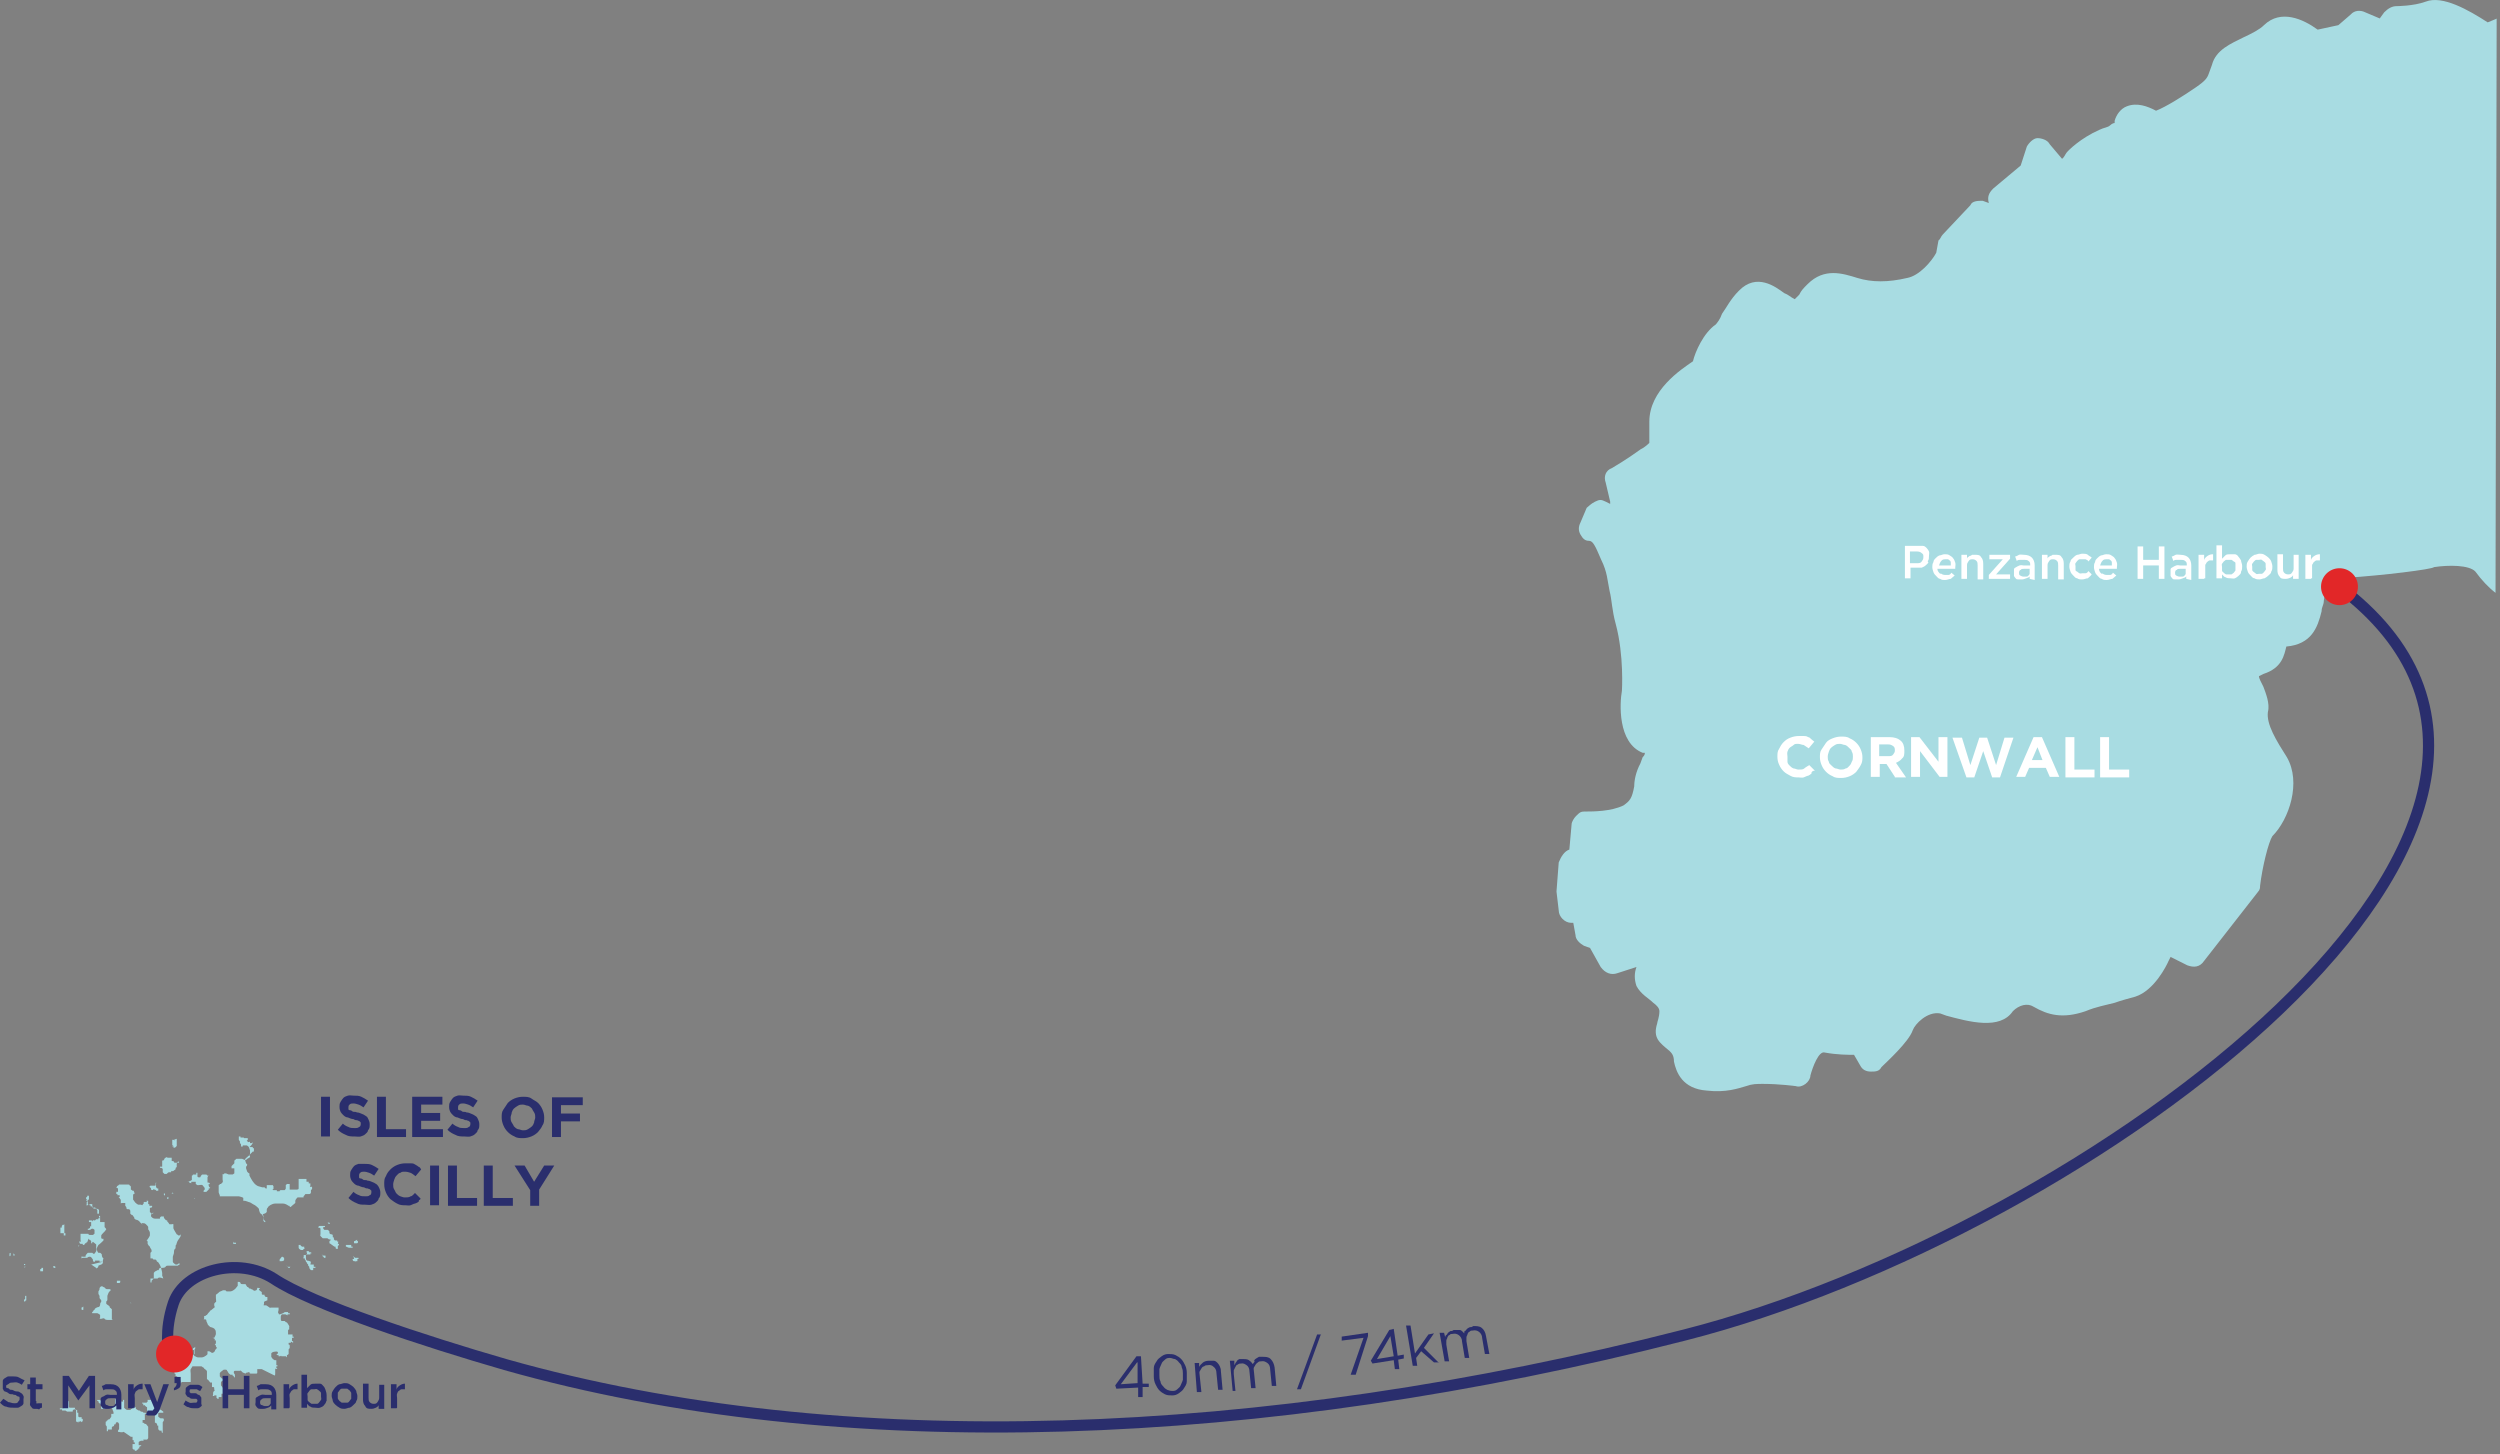
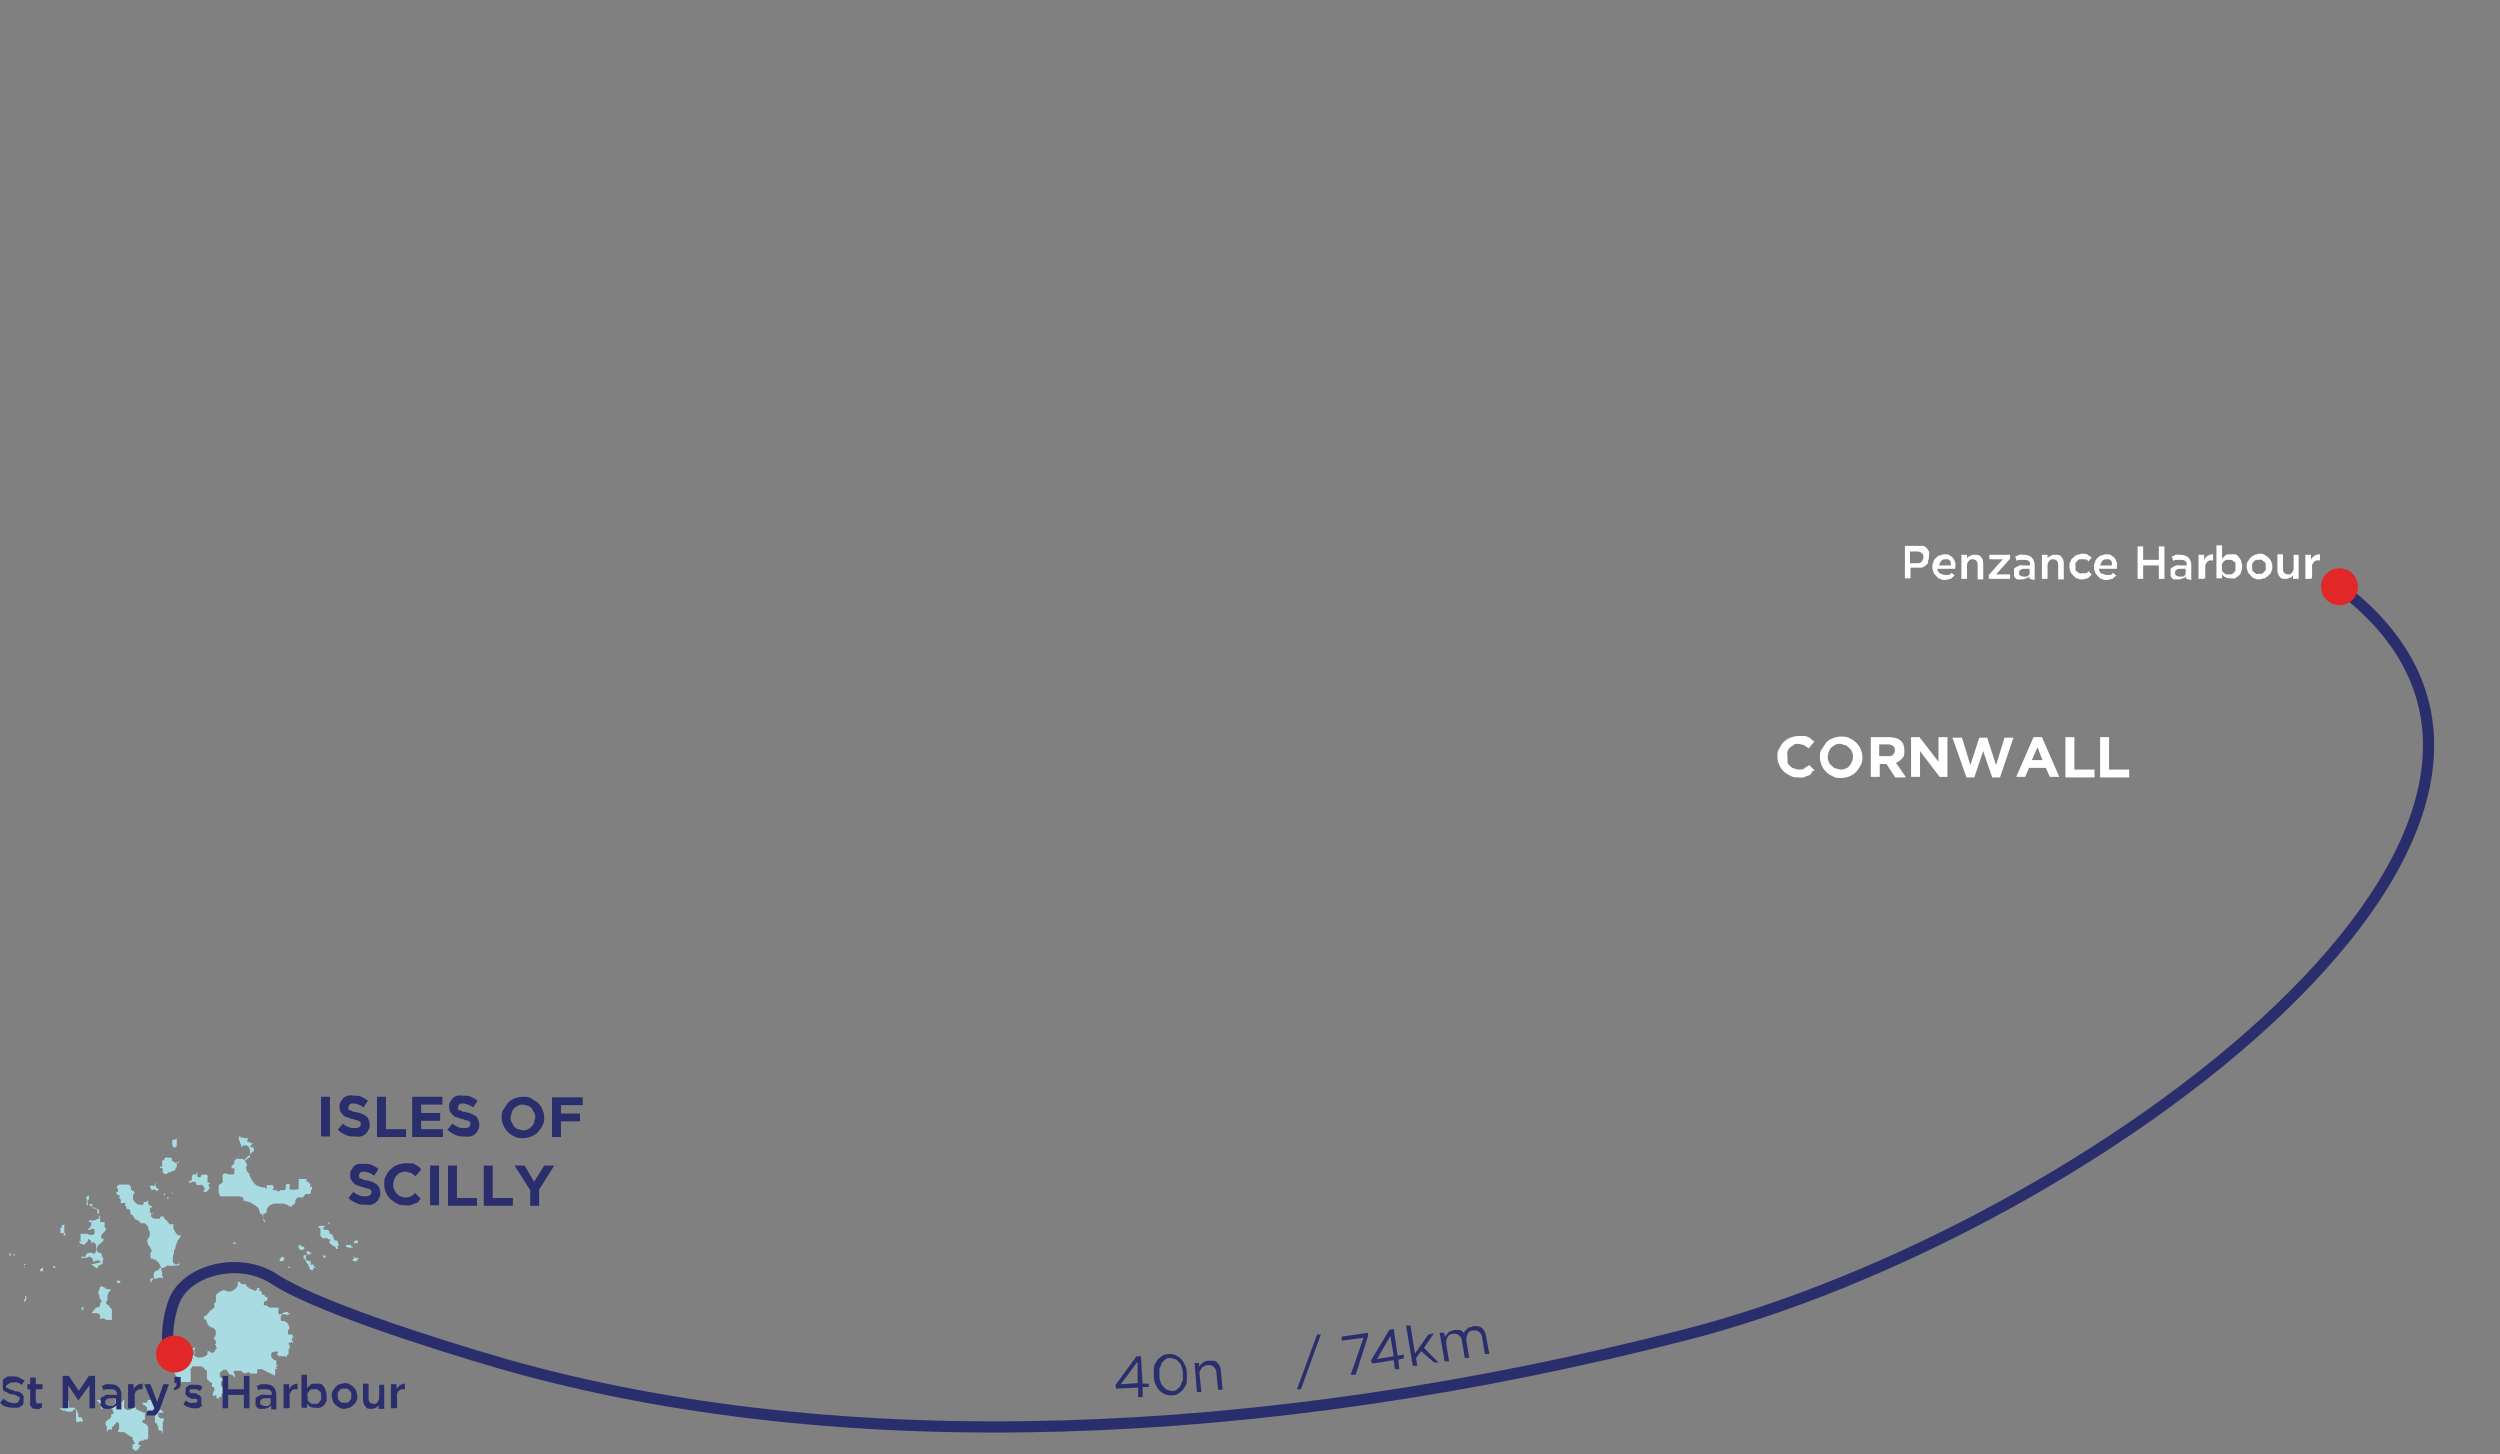
<svg xmlns="http://www.w3.org/2000/svg" id="Layer_1" viewBox="0 0 447 260">
  <rect x="0" y="0" width="447" height="260" fill="#808080" stroke="none" />
  <g id="Layer_1-2">
-     <path d="M446.5,3.3l-1.7.7c-3.4-2.2-8.1-4.9-11.1-3.7-2.2.8-5.2.8-5.2.8-.8,0-1.5.4-2.2,1.1l-.8,1.1-2.6-1.1c-.8-.4-1.9-.4-2.6.4l-2.2,1.9-3.7.8c-2.6-1.9-6.6-3.7-9.6-.8-.8.8-2.2,1.5-3.7,2.2-2.2,1.1-4.9,2.2-5.6,4.9l-.4,1.1c-.4,1.1-.4,1.5-2.6,3s-5.2,3.4-7,4.1c-1.5-.8-3.4-1.5-5.2-.8-1.1.4-1.9,1.5-2.2,2.6v.4c-.4,0-.8.4-.8.4-.4.4-1.1.4-1.9.8-3.4,1.5-5.6,3.7-5.9,4.1s-.4.8-.8,1.1l-2.2-2.6c-.4-.8-1.5-1.1-2.2-1.1s-1.5.8-1.9,1.5l-1.1,3.4-4.9,4.1c-.8.8-1.1,1.5-.8,2.6l-1.1-.4c-.8,0-1.9,0-2.2.8l-4.9,5.2c-.4.4-.4.8-.8,1.1l-.4,2.2c-.8,1.5-3,4.1-5.2,4.5-3.4.8-6.3.8-8.9,0s-5.9-1.9-8.9,1.1c-.8.8-1.1,1.1-1.5,1.9-.4.4-.8.8-.8.8-.8-.4-1.1-.8-1.9-1.1-1.5-1.1-4.9-3.7-8.1-.4-1.5,1.5-2.2,3-3,4.1-.4,1.1-.8,1.5-1.1,1.9-2.2,1.5-3.7,4.9-4.1,6.6-2.2,1.5-7.8,5.2-7.8,10.8v3.8s-.8.8-1.5,1.1c-2.6,1.9-5.2,3.4-5.2,3.4-1.1.4-1.5,1.5-1.1,2.6l.8,3.4v.4l-.8-.4c-.8-.4-1.1-.4-1.9,0s-1.1.8-1.5,1.1l-1.1,2.6c-.4.8-.4,1.5,0,2.2s.8,1.1,1.5,1.1,1.1.8,2.2,3.4c1.1,2.2,1.1,3.7,1.5,5.6.4,1.5.4,3.4,1.1,5.9,1.5,5.6,1.1,11.9,1.1,11.9-.4,2.2-.8,9.3,3.7,11.1h.4c0,.3-.1.5-.4.8l-.4,1.1c-.8,1.5-1.1,3-1.1,4.1-.4,2.2-.8,2.6-1.9,3.4-2.2,1.1-5.6,1.1-6.6,1.1s-1.1,0-1.9.8c-.4.4-.8,1.1-.8,1.5l-.4,4.5h0c-.9.3-1.5,1.3-1.9,2.3l-.4,5.2.4,3.4c0,1.1,1.1,2.2,2.2,2.2h.4l.4,2.2c0,.8.8,1.5,1.5,1.9l1.1.4,1.9,3.4c.8,1.1,1.9,1.5,3,1.1l3.4-1.1c-.4,1.1-.4,2.2,0,3.4.8,1.5,2.2,2.2,3,3,.7.5,1.1,1,1.1,1.5,0,1.1-.4,1.9-.4,2.2-.8,2.6.4,3.4,2.2,4.9.4.4.8.8.8,1.9.4,1.9,1.5,4.9,5.9,5.2,3.4.4,5.6-.4,7-.8,1.1-.4,1.9-.4,3-.4,3,0,5.9.4,5.9.4,1.1.4,2.6-.8,2.6-1.9.4-1.5,1.5-4.5,2.6-4.1,2.2.4,4.1.4,5.2.4l1.1,1.9c.4.8,1.1,1.1,1.9,1.1s1.5,0,1.9-.8c.8-.8,4.9-4.5,5.6-6.6.4-1.1,2.6-3.4,4.9-3l1.1.4c4.1,1.1,9.6,2.6,11.9-.8,1.1-1.1,2.6-1.5,3.7-.8,2.6,1.5,5.2,2.2,9.3.8,1.9-.8,3.7-1.1,5.2-1.5,1.1-.4,2.6-.8,3.7-1.1,3.4-1.1,5.6-5.6,5.9-6.3l.4-.8,3,1.5c1.1.4,2.2.4,3-.8l9.6-12.3c.4-.4.4-.8.4-1.1.4-3.4,1.5-7.8,2.2-8.9,3-3,5.2-9.6,2.6-14.1-1.9-3-3.7-5.9-3.4-8.1.4-1.5-.4-3.4-.8-4.5-.4-.8-.8-1.5-.8-1.9l.8-.4c3.4-1.1,3.7-3.4,4.1-4.9,4.5-.4,5.6-3.4,6.3-6.3,0-.8.4-1.1.4-1.9.4-3,.8-3.7,4.1-4.1,6.3-.4,15.3-1.5,15.6-1.9,2.6-.4,6.3-.4,7.4.8,1.1,1.5,2.3,2.8,3.6,3.8l.2-101.6h0v-1.1h.1Z" style="fill:#a8dce2;" />
    <path d="M31.4,203.7h-.2v.3s0-.2-.2-.2h-.2s0-.2,0,0v.2h0v.8h.2l-.2.2h.2c.2,0,0,0,0,.2s0,0,0,0h.3l.3-.3h0v-.9h0v-.4" style="fill:#a8dce2;" />
    <path d="M31.6,208.5v.2s-.2,0-.2.2,0,.2-.2.3c0,0-.2.2-.3.2h-.3v.2c0,.2,0,0,0,0h-.4c-.1,0-.3.2-.4.3h-.4s-.2-.2-.3-.3v-.6s-.2-.2-.3-.2h-.2v-.2h.4v-1.1h.2s.2-.2.2-.3,0,0,.2-.2.3,0,.4,0h.7v.2h0v.4h.3l.2.3h.4s.2,0,.2-.2h.2v.2h-.2c-.2,0-.2.2-.2.2v.3" style="fill:#a8dce2;" />
    <path d="M28,211.5h-.2v.5h-.9l-.2.2s.3.2.3.3v.2s.4.2.4,0,.2,0,.2,0c0,0,.3,0,.3.2s0,.2,0,0,0,0,0,0h.4v-.4s0-.2,0,0h-.2s-.2-.2-.2-.3v-.3s0-.2-.2-.2" style="fill:#a8dce2;" />
    <path d="M29.5,213.4h-.2v.2l.2.2v-.4" style="fill:#a8dce2;" />
    <path d="M30.1,214h0s-.2,0-.2.2,0,.2.2.2v-.4" style="fill:#a8dce2;" />
    <path d="M30.7,213.4h-.2s-.2,0,0,0h.4c.2,0,0,0,0,0h.2c-.2,0-.3-.2-.3-.2" style="fill:#a8dce2;" />
    <path d="M26.9,228.6v.7h.2v-.3s.3-.3.4-.4v-1s.2-.3.3-.3.3-.2.4-.2h.2v-.2l.2-.2h.4s.5,0,.6-.2.3-.2.4-.2h1.8s.2-.2.3-.2,0-.2,0-.2h0s-.3,0-.4.2h-.3s-.5-.3-.5-.5v-.9c0-.1.2-.5.2-.7s0-.6.2-.7,0-.7.2-.7c0,0,.2-.7.3-.8,0,0,.5-.7.5-.8v-.3h0l-.2.2h-.2s-.2-.2-.3-.2c0,0-.2-.3-.3-.5,0,0-.3-.5-.3-.6v-.7c0-.1-.2,0-.3,0h-.4s-.3-.5-.4-.5v-.2h-.2s-.4-.4-.4-.5v-.2h-.5l-.2.2h0v.2h-.9c-.3,0-.7-.3-.7-.5,0,0,0-.4.2-.4s.2,0,.2-.2h0l-.3.2s-.2-.2-.3-.3v-.7c0-.1.3,0,.4-.2v-.2h-.5v-.3h-.2v-.6h-.2c-.2,0,0,0,0-.2s0,0,0,.2-.2.2-.2.2h-.4v.2c0,.2,0,0-.2.3,0,.2-.2,0-.3,0h-.5s-.5-.3-.6-.5-.3-.4-.3-.4v-.9s.2-.2.3-.2c0,0-.2-.4-.2-.5h-.2s-.2-.2-.3-.2v-.5h0s0-.2-.2-.2h0s0,.2,0,0c0,0,0-.2-.2-.2h-1.7l-.2.2s-.2,0-.2.2c0,0-.2.2,0,.2s.2.2.2.2h0v.5h-.3v.2h0v.2h0s-.2,0,0,0h.2v.2h.4v.3l-.2.2h.2s0,.2.2.3v.6c0,.2,0,0,.2,0h.6v.5s.2.2.2.3,0,.3.2.3h.3s.2.2.2.3v.5l.2.2s.2,0,.3.2.2.2.2.3,0,.3.4.4c.2,0,.6.3.6.4,0,0,.2.2.3.3,0,0,.3.3.2.2l-.2-.3h.2c.2,0,.4,0,.6.2s.4.4.4.5v.4s.3.4.3.6v.5c0,.1-.5.9-.6.9h-.2.2c.2,0,.2.2.2.3v.3s.2.4.4.5c0,.2.3.5.3.6v.3l-.2.2v1h.4s0,.2.2.2h.2c.1,0,.2,0,.3.2,0,.2.2.2.3.3s.4.6.5,1,.2.8.2.9v.5s.2.4.2.5c-.9-.4-1,0-1,0" style="fill:#a8dce2;" />
    <path d="M20.9,229s0-.2,0,0h0v.4q0,.07,0,0h.4s.2,0,.2-.2v-.2h-.3" style="fill:#a8dce2;" />
    <path d="M20.2,236h-1s-.4,0-.5-.2-.5,0-.6,0h-.2c-.2,0,0-.2,0-.2h0v-.5s-.4-.3-.5-.3h-.9c-.1,0,0-.2,0-.2l.2-.2h0s0-.2.2-.2c0,0,0-.2.2-.3,0,0,.3-.2.5-.2s.3-.3.3-.4,0-.4.2-.5v-.3s-.2-.3-.3-.4v-.4s-.2-.3-.2-.4v-.4h0s.2-.3.2-.4v-.2h0s.2-.3.3-.3h.2s.3.2.4.2c0,0,.2.3.4.3h.5s.2,0,.2.2c0,0-.2.2-.3.3s-.3.7-.3.7v.7s0,.2-.2.3v.4c0,.1.6.4.6.5s0,.2.2.3l.2.2v1.8q.07,0,0,0" style="fill:#a8dce2;" />
    <path d="M23.5,233h-.2v.2c0,.2,0,0,0,0v-.3h0" style="fill:#a8dce2;" />
    <path d="M18.4,225.6h-.6v-.2h-.8v.2h-.2c-.2,0-.2-.3-.2-.4s-.2-.2-.2-.3c0,0-.2-.2-.3-.2s-.4,0-.5.2h-1v.2h-.2.2s0-.2.2-.2h-.2c-.2,0,0,0,0-.2s0,0,.2,0h.5v-.2l.2-.3h0l.2-.2h.8s.2.2.3.2.3-.3.4-.5,0-.5,0-.6v-.6s-.4-.3-.5-.4-.2,0-.2,0v.2h-.4.2v-.4l-.2-.2s-.2,0-.2-.2-.3.5-.3.6c0,0-.2,0-.2.2h-.2s0,.2-.2.3h-.2v-.2h-.4c-.1,0-.2-.2-.2-.2v-.2c0-.2,0,0,.2,0s0-.2,0-.2v-1.2h1.4s0,.2.2.2h.4c.1,0,0,0,0,0h.3s0-.2.2-.2v-.7h-.2.2s-.2-.2-.3-.2h-.2l-.3.2h-.4v-.6h0v.4h.2l.2-.2v-.2c0-.2,0,0,.2,0v-.2c0-.2,0,0,0,0h0v-.6h-.4v-.3h.5l.2.2v-.2c0-.2,0,0,.2,0h.2l.2-.2h-.4.2c.2,0,0,0,0,0h.6v-.2h.3v-.4c0-.1,0,0,0,0h-.2v-.3h0v-.6h0v-.2l-.4-.2h-.6v-.2h-.2v-.6h-.6s-.2,0-.2.2h-.2c-.2,0,0,0,0-.2v-.3s0-.2.2-.2c0,0-.2-.2-.3-.3h0v.2h.2s0-.3-.2-.3v-.2s.2,0,.2.2h0s0-.2-.2-.2h0s0-.2.2-.2h0v-.2h.3v.2h0v.3h0v.2h-.2v.6h0v.2h.3v.2h.2v.2h.4v.2h0v-.2h0v.2c0,.2,0,0,0,0h.4s.4.4.4.5v.6h.3v.6l.2.2v.7h.8v.2h0v.7s.3.3.3.4c0,0-.2.3-.3.4l-.2.2s-.4.4-.4.5v.4s0,.2.2.2h.2v.3s-.7.7-.9.8c0,0-.3.5-.3.7s.2.7.3.7h.3s.3.2.3.3h0s0,.5.2.6,0,.3,0,.4v.4s0,.3-.3.4-.5.2-.5.2c0,0,0,.3-.2.4,0,0-.2.2-.2,0s0,0,0,0c-.7-.5-.9-.6-.9-.6" style="fill:#a8dce2;" />
    <path d="M14.2,222.7h-.2s0,.3,0,.2,0,0,0,0h0" style="fill:#a8dce2;" />
    <path d="M11.6,219h-.4l-.2.3s.2,0,0,.2h-.2v.3h0v.3h0v.4h.6v.4h.3v-.4h-.2v-1.6l-.2-.2h0" style="fill:#a8dce2;" />
    <path d="M9.8,226.4h-.3s0,.3.2.3h.2v-.2h0" style="fill:#a8dce2;" />
    <path d="M7.4,226.7h0v.2h-.2s-.2,0,0,0v.4h.3s.3,0,.2,0v-.3h0v-.3" style="fill:#a8dce2;" />
    <path d="M2.4,224.1s0-.2,0,0h0s-.2,0,0,0v.4h.2v-.2h0" style="fill:#a8dce2;" />
    <path d="M1.7,224.1h0s-.2,0,0,0h0v.5h.2s.2,0,0,0,0,0,0-.2h0v-.4" style="fill:#a8dce2;" />
    <path d="M4.5,226h-.2v.2h.2v.2h0l-.2.2h.2v-.2h0v-.3s0-.3,0-.2,0,0,0,0c0,0,0-.2,0,0" style="fill:#a8dce2;" />
    <path d="M4.5,231.9h0v.4h.2-.2c-.1,0-.2,0-.2.2s0,0,0,0v.2h0v.4h0v-.4h.2s0-.2.2-.2v-.2h0v-.4h0v-.2h-.2" style="fill:#a8dce2;" />
    <path d="M14.9,233.4h0v.2s-.2.2-.3.2,0,.2,0,.2h0v.2h.3v-.7h0" style="fill:#a8dce2;" />
    <path d="M46.8,244.8h-.8v.6c0,.1,0,.2-.2.2h-1s-.2,0-.2-.2-.2,0-.3,0-.3,0-.4.2l-.5-.2s-.2-.2-.3-.3-.2,0-.2,0h-.9c-.2,0-.2.2-.2.3s.2.4.2.4v.4c0,.2-.2,0-.2,0v-.2h-.2v-.2h-.4s-.4-.3-.4-.4-.2-.3-.2-.3c0,0,0-.2-.2-.2h-.4s-.6.4-.7.6v.6s.4.5.5.4h.5v.2s.2,0,0,.2h-.6s-.2.2-.2.3v.5s.3.4.4.5l.2.2.2.3v.3l-.2.2h-.5v.2h.2c.2,0,0,0,0,0h-.2v.4h-.5v.3h-.2l-.2-.2v-.4h-.4v.3h0v-.2h-.2c-.2,0,0,0,0-.2v-.3s0-.3.2-.4,0-.2,0-.3v-.2c0-.1,0-.2-.2-.2h-.2v-.8h-.3s-.3-.4-.4-.5-.2,0-.2-.2v-1.3c0-.2-.5-.5-.5-.5,0,0,0-.2-.2-.2,0,0-.2-.2-.3-.2h-1.6s-.2.4-.3.5,0,.6,0,.8v1.5h-1.6s-.2.2-.2.3h0v-.4s-.2-.5-.3-.6-.5-.4-.6-.4,0,0,0-.2-.2-.2-.2-.2v-.2s0-.2-.2-.2h-.2v-.4s0-.2-.2-.3c0,0,0-.2.2-.2,0,0,.3-.2.4-.2v-.4h.2l.2-.2s.3-.5.4-.5v-.4s.2,0,.3-.2c0,0,.4-.2.5-.3,0,0,.2-.2.2-.3,0-.2.7.2.7.3s.2.2.3.2h.6s0-.2.2-.2v-.7c0-.1-.2,0-.3,0s0-.2,0-.3,0,0,0,0h0s.4-.2.4-.3,0,0,0,.2,0,.2-.2.4v.6c0,.1,0,0,.2,0s-.2,0-.2,0v.3s0,.2.2.2c0,0,.3.2.5.2h.7c.2,0,.6-.2.7-.3,0,0,.3-.2.3-.3v-.5h.3s.4.2.5.3c0,0,.3,0,.5-.3,0-.2.3-.5.4-.6,0,0-.2-.2-.2-.3s0-.2-.2-.3l.2-.2v-.5c0-.1-.2,0-.2,0v-.3s-.3-.2-.4-.2h-1.2c-.2,0,.2,0,.3,0h1.2s.3-.5.3-.7,0-.7-.2-.8c0-.2-.6-.4-.7-.4s-.3-.2-.4-.3c0,0-.2-.2-.2-.3s-.2-.4-.2-.5,0-.3-.2-.3h-.2c-.2,0,0,0,0-.2v-.4h.2s.2-.2.3-.2c0,0,.2-.3.3-.4s.2-.2.2-.2c0,0,0-.2.2-.2l.6-.5c.2,0,0-.3,0-.4v-.3s.2-.3.3-.3,0-.6,0-.7v-.6s.3-.2.4-.3c0,0,.3-.3.4-.3s.4-.2.5-.2h.4l.2.2h.7c.3,0,.7-.3.9-.5,0,0,.3-.4.4-.5v-.7h.2c.1,0,.2,0,.3.2,0,.2.2.2.4.2h.5s.2.4.3.5c0,0,.2,0,.3.2s.3,0,.4.2c0,0,.2,0,.4.2s.4,0,.5,0,.2-.3.2-.4.2,0,.3,0h.2s-.2.2-.2.3,0,0,.2.2.3.2.3.2v.2c0,.2,0,.3.2.3h.3v.2l.2.2h.3v.6s-.6.2-.6.3v.4s-.2.2,0,.2h.4s.5.3.6.4.2,0,.2,0h1.4v.4c0,.2-.2.5,0,.6,0,0,0,.3.2.2.2,0,.5-.2.6-.2s.2-.2.4-.2h.5v.2h.3v.2s.2,0,0,0h-.4v.2s-.3-.2-.4-.2h-.6s-.2.2-.2.4v.5s0,.3.2.3h.5l.2.2s.2,0,.3.2.4.5.3.7v.4s-.2,0-.2.2v.7h.8s.3,0,.2,0h-.2v.2h0v.2h.2v.2h-.3v.6h.2v.3s-.3-.2-.4-.2h0v.2h-.4v.3s.2,0,.2.2v.4c0,.1-.2.2-.2.3v.8s-.2.2-.3.2,0,0,0,0v.2c0,.2,0,.3,0,.2l-.2-.2h-.8s0-.2-.2,0h-.3v-.2h-.2c-.2,0-.2-.2,0-.2,0,0,.2-.3,0-.4s-.4,0-.6,0-.5.2-.5.3v.6c0,.1.2.2.2.3s.3.2.4.3h.3v.9h.2v.2h-.2v.3s.2,0,.2.2,0,.2,0,0-.2,0-.2,0c0,0-.2-.2-.2,0v.5c0,.6,0,.7-.2.6" style="fill:#a8dce2;" />
    <path d="M37.2,212.6h.2c.2,0,0,0,0,0h0s-.4.4-.5.5h-.5v-.2l.2-.2v-.3s-.3-.4-.4-.5-.6,0-.7,0h-.2l-.3-.2v-.4h-.8v.2c0,.2,0,0-.2,0s-.2-.2-.2-.2h-.2v-.6h0v.5c0,.2.2,0,.3,0s.3-.2.4-.2v-.2h0v-.6s.2,0,.2-.2h.6v-.3h.2v.3h0v.3s0,.2.2.2h.3s.2-.5.4-.5h.7l.2.2h.2s-.2.2-.2.3v.9s.2.2.2,0,0,0,0,0c0,0,.3.2.2.3s-.2,0-.2,0v.2c0,.3.3.5.3.5" style="fill:#a8dce2;" />
    <path d="M34.9,214.2s0-.2,0,0h-.2v.4h0v-.3h0" style="fill:#a8dce2;" />
    <path d="M47.5,218.5h-.2l-.2-.2v-.7s-.2-.3-.2-.4c0,0-.3-.2-.4-.3,0,0-.2-.5-.2-.7s-.7-.7-.7-.7c0,0-.6-.3-.7-.4s-.5-.2-.5-.2c0,0-.5-.2-.6-.2h-.3v-.5c0-.1-.7-.3-.8-.3h-3.4v-.2s-.2-.4-.2-.5v-.9c0-.1,0,0,0,0v-.4s.2,0,.2-.2h.2s.2-.2.3-.3,0-.4,0-.5v-.9c0-.2.2,0,.2,0,0,0,0-.2.2-.2h.2l.5.2h.7l.3-.2v-.9h-.5v-.4s.4-.4.5-.5v-.4s0-.2.2-.2c0,0,0-.2.2-.2h1s.4.2.5.2.3,0,.4-.2c0,0,.4-.2.5-.3v-.3h0v-.9s-.2-.7-.3-.7c0,0-.2-.2-.3-.2h-.7v.2h-.3v-.3s0-.2-.2-.3v-.3l-.2-.3h0v-.6h.3v.2h.6v-.3h0v.4h.7v.3h0l-.2.2h0s.2,0,.2.2h.2c.2,0,0-.2.2,0v.2h.2s.2,0,.3-.2c0,0,.2,0,0,0s-.2.2,0,.2h0s-.2.2-.2.3c0,0-.3.3-.4.4,0,0-.2,0,0,0h.8-.2v.2h.2v.3h0v.3h-.2s-.2.2-.3.3,0,0-.2.2,0,0,0,.2c0,0-.3,0-.4.2,0,0-.5.4-.5.5s.2.7.2.7l.2.2s0,.3-.2.4v.3l.2.6.2.2c.2.2.2,0,.2.2v.3s.5,1,.8,1.3c.2.3.7.6.8.6s.6.2.7.2h.4l.2.2h.2v-.4h0v-.2h1c.2,0,0,0,.2.2h0v.5h0s.2,0,0,0-.2.2,0,.2h.6v.2h.5s0-.2.2-.2h.7s.2-.2.2-.3v-.6s.3-.3.3-.2,0,0,0,0h.4v1h1.3s.3,0,.3-.2v-1.3c0-.2,0,0,0,0h0v-.2c0-.2,0,0,0,0v-.2h1.4v.3h0v.2h.4v.3h.3v.4s-.2.2,0,.2h.3v.4l-.2.2v.4c0,.2-.2.3-.3.3h-.7s-.2.3-.3.4,0,.2,0,.2h-1.1s-.4.4-.4.6v.4s-.5.4-.6.5l-.2.2h-.2s0,.2,0,0,0-.2-.2-.2c0,0-.5-.4-1-.4h-1.4c-.5,0-1.2.4-1.3.7-.2.2-.2.3-.2.4v.2h0s.2,0,0,0,0,0,0,0v.2l-.2.2s-.4.2-.5.2c.3.8,0,.7,0,.7" style="fill:#a8dce2;" />
    <path d="M42.7,218h0s0-.2,0,0h-.3.2" style="fill:#a8dce2;" />
    <path d="M58.6,218.6h0s0,.2.2.2h.2c0-.2-.2-.2-.2-.2" style="fill:#a8dce2;" />
    <path d="M60.4,222.4h.2c.2,0,0,0,0,0h0v.2l-.2.2v.5h-.2s-.2,0-.2-.2v-.2h-.2s-.6-.4-.7-.5-.2,0-.2-.2v-.2c0-.2.2-.2.2-.2v-.2h-.3s-.2-.2-.3-.2h-.8s-.3-.3-.4-.4,0-.3,0-.3v-1c0-.2-.4-.2-.4-.2,0,0,0-.2.2-.3h1v.2h0s-.4,0-.3,0v.3l.2.2h.6s.3.2.3.3v.2c0,.2.2.3.4.3s.2.2.2.2v.3s.2,0,.2.2v.2l.2.2h.4c.2,0,0,0,0,0h0v.2h.2c0-.3,0,0,0,0" style="fill:#a8dce2;" />
    <path d="M62.4,222.6h-.5s-.2.2,0,.3c0,0,.4.2.5.2h.6s.2-.2,0-.2h-.2v-.3s-.4,0-.4,0Z" style="fill:#a8dce2;" />
    <path d="M63.5,221.9h-.2v.2c0,.2,0,0,0,0h0v.2h.5s.2,0,.2-.2v-.2h-.3s.3-.2.2-.2h-.2" style="fill:#a8dce2;" />
    <path d="M63.3,224.9h0v.2h-.2s0,.2-.2.2-.2,0,0,0h.2s0,.2.2.2h.2s.2,0,0,.2h-.2.2s0-.2.2-.2h.2v-.4h.2s0-.3,0-.2h-.6c-.2-.2-.4-.3-.4-.3" style="fill:#a8dce2;" />
    <path d="M57.9,224.5h0s-.2,0-.2.2,0,0,0,0h.2v.2h.3v-.2h0v-.2h-.5l-.2-.2" style="fill:#a8dce2;" />
    <path d="M53.8,222.6h-.4v.5c0,.2.4.4.4.4h.4s0-.2.2-.2,0,0,0-.2v-.2h-.4c-.2-.2-.3-.2-.3-.2" style="fill:#a8dce2;" />
    <path d="M55.5,226.1h.6v.2c0,.2,0,0,0,0h0v.2h.3v.2h-.4v.4h-.4s-.3-.3-.3-.4v-.2l-.2-.2v-.2l-.2-.2h0c0-.2-.2-.3-.2-.3,0,0,0-.3-.2-.4v-.2h-.2c-.2,0,0-.2,0-.2v-.4h.4s.2-.2.2-.3v-.2h-.2l.2-.2h.2c.2,0,.2.2.2.2h.2s.2,0,.2.2h-.2v.2h-.8v.7s0,.3.2.4c.4,0,.6.2.7.2" style="fill:#a8dce2;" />
    <path d="M50.6,224.7h-.2l-.4.5v.3h.4s.3,0,.4-.2v-.4l-.3-.2" style="fill:#a8dce2;" />
    <path d="M50.9,226h0s.4.4.5.5l.2.2h.2s0-.2.2-.2h.2-.7c-.2,0-.4-.3-.4-.3" style="fill:#a8dce2;" />
    <path d="M40.6,218.7h0s0-.2,0,0h.2" style="fill:#a8dce2;" />
    <path d="M41.7,222h0v.4h.5v-.2h-.4" style="fill:#a8dce2;" />
    <path d="M14.2,254.2h-.2v.2h0l-.2-.2h-.2v-.5h0v-.2c0-.2,0,0,0,0v-.2h0v-1h0v-.3h-.4l-.2.2v.2h-1l-.3-.2h-.6v-.2h-.4v-.2h-.4,1s.4-.2.5-.2,0,0,0-.2v-.5h0v-.4h0v-.2h0v-.2s-.2-.3-.3-.3h.4v.2h0v.2h0s0-.3,0-.2l.2.2v.2h0l.2.2v.9s0,.2.2.2h.9s.2,0,0,0v.2s0,.2.2.2h.2v.2h0v.3h.2v.6h0s0,.2.2.2h.4v.3h.2v.4l-.3.2v-.2c.2,0,0,0,0,0" style="fill:#a8dce2;" />
    <path d="M23.4,256.9h.3v.4h0v.2h.2v.4h.2v.3h-.4v.6h0v.2l.2.2h.2v.4-.2h.2s.2,0,.2-.2h.2v-.2h.2v-.2s0-.2.2-.2l.2-.2h-.5v-.5c0-.2.3-.2.4-.3h.4c.2,0,0-.2,0-.2h.7s.2-.2.2-.3v-1.2h0v-.2h0v-.6l-.4-.5h-.2l-.2-.2h-.2v-.5h.4v-1.1c0-.1.2,0,.2,0h1.4s.2,0,.2.2v1.1h0v.3h.2s.2.2.2.3v.2h.2v.7s.2,0,.2.2h.4v.2s0,.2.2.2h0v-1.1h0v-.5h0v-.3h0l.2-.3v-.2c0-.2-.2-.2-.2-.2h-.4s-.3-.2-.4-.3v-.3h0v-.2c0-.1,0-.2.2-.2h.7v-.2h0s-.3-.2-.4-.3c0,0-.2,0-.2-.2,0,0-.6-.4-.7-.5,0,0-.2-.4-.2-.5s-.2,0-.3-.2l-.3-.2v-.2h-.7v-.2h0v.2h0v.3h0l-.2.2h-.8c0,.2,0,0,0,0,0,0,0,.2.2.2s0,0,0,.2.2,0,.2,0l.2.2s.2.2.3.2v1c0,.2-.2,0-.3,0h-.3s-.2-.2-.3-.2h-.2l-.2-.2h-.2s-.4-.2-.5-.3v-.2h0l-.2-.2c-.2-.2,0,0,0,0h0l-.2-.2v-.3h-.2v-.2h0v.6h0c0,.2,0,.5-.2.5l-.2.2h-.5s-.2,0-.4-.2l-.2-.2v-1h0v-.4h-.2v.3h-.3l-.3-.2h0v-.3h-.4v-.2h0v.2h-.2c-.2,0-.2.2-.2.3v.5h0v.3s-.2.3-.3.4,0,0-.2,0h-.2c-.2,0,0,0,0,0h-.9l-.2-.2-.3-.4s0-.2-.2-.2v-.2s-.4-.3-.5-.3h-.4v.2h.2v.2h0s.2.2.3.3c0,0,.2.2.2.4v.5h.6s.3-.2.4-.2h.5s.4,0,.5.2c0,.2.2.5.2.6v.3h-.4v.5s-.3.5-.4.5h-.2s0,.2-.2.2h0s0,.2-.2.2v.2h0v.4s.2.2.2.3v.2h0v.2h0v.2h0v.2h.2v-.3h.7s0,.2,0,0h0v.2h0v-.4h0v-.2l.2-.2h.2v-.3c.2,0,.3,0,.3-.2,0,0,0-.2.2-.2h.2l.2.3v.9l-.2.3v.2c0,.2,0,0,0,0,.9.2,1,0,1,0" style="fill:#a8dce2;" />
    <path d="M30.2,241.6s-.9-3.5.8-8.6c2-5.9,11.6-8.4,17.9-4.4,6.8,4.6,27.3,11.3,41.5,15.4,60,17,135.5,14,210.8-5.3,72.2-18.4,172.5-92.4,116.9-133.9" style="fill:none; stroke:#2a2e6d; stroke-miterlimit:10; stroke-width:2px;" />
    <circle cx="31.2" cy="242.1" r="3.3" style="fill:#e22728;" />
    <circle cx="418.3" cy="104.9" r="3.3" style="fill:#e22728;" />
    <path d="M323.9,138.3c-.2.2-.4.3-.6.4-.2,0-.5.2-.8.3s-.6,0-.9,0c-.5,0-1,0-1.5-.3s-.8-.4-1.2-.8c-.3-.3-.6-.7-.8-1.2-.2-.4-.3-.9-.3-1.4h0c0-.5,0-1,.3-1.4.2-.4.4-.8.8-1.2s.7-.6,1.2-.8,1-.3,1.5-.3h.9c.3,0,.5,0,.8.2.2,0,.4.2.6.4s.4.3.5.4l-1,1.2c-.3-.2-.6-.4-.9-.6-.3,0-.6-.2-1-.2s-.6,0-.8.2-.5.3-.7.5-.3.4-.4.7,0,.6,0,.9h0v.9c0,.3.2.5.4.7.2.2.4.4.7.5.3,0,.5.2.9.2s.8,0,1-.2.6-.4.9-.6l1,1c-.2,0-.4,0-.6.3v.2h0Z" style="fill:#fff;" />
    <path d="M332.7,136.8c-.2.4-.5.8-.8,1.2-.3.3-.7.6-1.2.8s-1,.3-1.5.3-1.1,0-1.5-.3c-.5-.2-.9-.5-1.2-.8-.3-.3-.6-.7-.8-1.2s-.3-.9-.3-1.4h0c0-.5,0-1,.3-1.4s.5-.8.8-1.2.7-.6,1.2-.8,1-.3,1.5-.3,1.1,0,1.5.3c.5.2.9.5,1.2.8.3.3.6.7.8,1.2s.3.9.3,1.4h0c0,.4,0,.9-.3,1.4ZM331.3,135.3c0-.3,0-.6-.2-.9,0-.3-.3-.5-.5-.7s-.4-.4-.7-.5c-.3,0-.6-.2-.9-.2s-.6,0-.9.2-.5.3-.7.5-.3.4-.4.7-.2.6-.2.9h0c0,.3,0,.6.2.9,0,.3.3.5.5.7s.4.4.7.5c.3,0,.6.2.9.2s.6,0,.9-.2c.3,0,.5-.3.7-.5s.3-.4.4-.7c.2-.3.2-.6.2-.9h0Z" style="fill:#fff;" />
    <path d="M338.8,138.9l-1.5-2.3h-1.2v2.3h-1.6v-7.1h3.3c.9,0,1.5.2,2,.6s.7,1,.7,1.8h0c0,.6,0,1.1-.4,1.4-.3.4-.7.6-1.1.8l1.8,2.6h-2v-.1ZM338.8,134.2c0-.3,0-.6-.3-.8s-.5-.3-.9-.3h-1.6v2.1h1.6c.4,0,.7,0,.9-.3s.3-.4.3-.7h0Z" style="fill:#fff;" />
    <path d="M346.8,138.9l-3.5-4.6v4.6h-1.6v-7.1h1.5l3.4,4.4v-4.4h1.6v7.1h-1.4Z" style="fill:#fff;" />
    <path d="M357.6,139h-1.4l-1.6-4.7-1.6,4.7h-1.4l-2.5-7.1h1.7l1.5,4.9,1.6-4.9h1.4l1.6,4.9,1.5-4.9h1.6l-2.4,7.1h0Z" style="fill:#fff;" />
    <path d="M366.5,138.9l-.7-1.6h-3l-.7,1.6h-1.6l3.1-7.1h1.5l3.1,7.1h-1.7,0ZM364.3,133.6l-1,2.3h1.9l-.9-2.3Z" style="fill:#fff;" />
    <path d="M369.3,138.9v-7.1h1.6v5.8h3.6v1.4h-5.2v-.1Z" style="fill:#fff;" />
    <path d="M375.5,138.9v-7.1h1.6v5.8h3.6v1.4h-5.2v-.1Z" style="fill:#fff;" />
    <path d="M57.4,203.2v-7.1h1.6v7.1h-1.6Z" style="fill:#2a2e6d;" />
    <path d="M65.8,202.1c0,.3-.3.5-.5.7s-.5.3-.8.4-.7,0-1.1,0c-.6,0-1.1,0-1.6-.3-.5-.2-1-.5-1.4-.9l.9-1.1c.3.3.7.5,1,.6.3.2.7.2,1.1.2s.6,0,.8-.2c.2,0,.3-.3.3-.5h0v-.3l-.2-.2c-.2-.2-.2,0-.4-.2-.2,0-.4,0-.7-.2-.4,0-.7-.2-1-.3-.3,0-.6-.2-.8-.4s-.4-.4-.5-.6-.2-.5-.2-.9h0c0-.3,0-.6.2-.9s.3-.5.5-.7.5-.3.8-.4.7,0,1,0c.5,0,1,0,1.4.2s.8.4,1.2.7l-.8,1.2c-.3-.2-.6-.4-.9-.5s-.6-.2-.9-.2-.5,0-.7.2-.2.3-.2.5h0v.3s0,.2.2.2c0,0,.3,0,.5.2s.5,0,.8.2c.4,0,.7.2,1,.3s.5.3.7.4.3.4.4.6.2.5.2.8h0c0,.5,0,.8-.3,1.1h0Z" style="fill:#2a2e6d;" />
    <path d="M67.4,203.2v-7.1h1.6v5.8h3.6v1.4h-5.2v-.1Z" style="fill:#2a2e6d;" />
    <path d="M73.7,203.2v-7.1h5.4v1.4h-3.8v1.5h3.4v1.4h-3.4v1.5h3.9v1.4h-5.5v-.1Z" style="fill:#2a2e6d;" />
    <path d="M85.4,202.1c0,.3-.3.5-.5.7s-.5.3-.8.4-.7,0-1.1,0c-.6,0-1.1,0-1.6-.3-.5-.2-1-.5-1.4-.9l.9-1.1c.3.3.7.5,1,.6.3.2.7.2,1.1.2s.6,0,.8-.2c.2,0,.3-.3.3-.5h0v-.3l-.2-.2c-.2-.2-.2,0-.4-.2-.2,0-.4,0-.7-.2-.4,0-.7-.2-1-.3-.3,0-.6-.2-.8-.4-.2-.2-.4-.4-.5-.6s-.2-.5-.2-.9h0c0-.3,0-.6.2-.9s.3-.5.5-.7.5-.3.8-.4.7,0,1,0c.5,0,1,0,1.4.2s.8.4,1.2.7l-.8,1.2c-.3-.2-.6-.4-.9-.5s-.6-.2-.9-.2-.5,0-.7.2-.2.3-.2.5h0v.3s0,.2.2.2c0,0,.3,0,.5.2s.5,0,.8.2c.4,0,.7.2,1,.3s.5.3.7.4.3.4.4.6.2.5.2.8h0c0,.5,0,.8-.3,1.1h0Z" style="fill:#2a2e6d;" />
    <path d="M97,201.2c-.2.5-.5.8-.8,1.2-.3.3-.7.6-1.2.8s-1,.3-1.5.3-1.1,0-1.5-.3c-.5-.2-.9-.5-1.2-.8-.3-.3-.6-.7-.8-1.2s-.3-.9-.3-1.4h0c0-.5,0-1,.3-1.4s.5-.8.8-1.2c.3-.3.7-.6,1.2-.8s1-.3,1.5-.3,1.1,0,1.5.3.9.5,1.2.8c.3.3.6.7.8,1.2s.3.9.3,1.4h0c0,.5,0,1-.3,1.4ZM95.7,199.8c0-.3,0-.6-.2-.9s-.3-.5-.4-.7c-.2-.2-.4-.4-.7-.5-.3,0-.6-.2-.9-.2s-.6,0-.9.2-.5.3-.7.5-.3.4-.4.7c0,.3-.2.6-.2.9h0c0,.3,0,.6.2.9s.3.5.4.7c.2.2.4.4.7.5.3,0,.6.2.9.2s.6,0,.9-.2.5-.3.7-.5.3-.4.4-.7c0-.3.2-.6.2-.9h0Z" style="fill:#2a2e6d;" />
    <path d="M100.3,197.6v1.5h3.4v1.4h-3.4v2.8h-1.6v-7.1h5.5v1.4h-3.9Z" style="fill:#2a2e6d;" />
    <path d="M67.7,214.3c0,.3-.3.5-.5.7s-.5.3-.8.4-.7,0-1.1,0c-.6,0-1.1,0-1.6-.3-.5-.2-1-.5-1.4-.9l.9-1.1c.3.3.7.5,1,.6.3.2.7.2,1.1.2s.6,0,.8-.2c.2,0,.3-.3.3-.5h0v-.3l-.2-.2c-.2-.2-.2,0-.4-.2-.2,0-.4,0-.7-.2-.4,0-.7-.2-1-.3-.3,0-.6-.2-.8-.4s-.4-.4-.5-.6-.2-.5-.2-.9h0c0-.3,0-.6.2-.9s.3-.5.5-.7.5-.3.8-.4h1c.5,0,1,0,1.4.2s.8.4,1.2.7l-.8,1.2c-.3-.2-.6-.4-.9-.5s-.6-.2-.9-.2-.5,0-.7.2-.2.3-.2.5h0v.3s0,.2.2.2c0,0,.3,0,.5.2s.5,0,.8.2c.4,0,.7.2,1,.3s.5.3.7.4c.2.2.3.4.4.6s.2.5.2.8h0c0,.5,0,.8-.3,1.1h0Z" style="fill:#2a2e6d;" />
    <path d="M74.9,214.8c-.2.2-.4.3-.7.4-.2,0-.5.2-.8.3s-.6,0-.9,0c-.5,0-1,0-1.5-.3-.4-.2-.8-.5-1.2-.8-.3-.3-.6-.7-.8-1.2s-.3-.9-.3-1.5h0c0-.5,0-1,.3-1.4.2-.5.4-.8.8-1.2.3-.3.7-.6,1.2-.8s1-.3,1.5-.3h.9c.3,0,.5,0,.8.2s.4.2.6.4c.2,0,.4.3.5.5l-1,1.2c-.3-.2-.6-.5-.9-.6s-.6-.2-1-.2-.6,0-.8.2c-.3,0-.5.3-.7.5s-.3.4-.4.7-.2.6-.2.9h0c0,.3,0,.6.2.9s.2.5.4.7c.2.2.4.4.7.5s.5.2.8.2.8,0,1-.2c.3,0,.6-.4.8-.6l1,1s0,.2-.3.3v.2h0Z" style="fill:#2a2e6d;" />
    <path d="M76.9,215.5v-7.1h1.6v7.1h-1.6Z" style="fill:#2a2e6d;" />
    <path d="M80.1,215.5v-7.1h1.6v5.8h3.6v1.4h-5.2v-.1Z" style="fill:#2a2e6d;" />
    <path d="M86.5,215.5v-7.1h1.6v5.8h3.6v1.4h-5.2v-.1Z" style="fill:#2a2e6d;" />
    <path d="M96.4,212.7v2.9h-1.6v-2.8l-2.8-4.4h1.8l1.7,2.9,1.8-2.9h1.8s-2.7,4.3-2.7,4.3Z" style="fill:#2a2e6d;" />
    <path d="M1.1,248s0,.2.2.2.2,0,.4.2.4,0,.7.2.6.2.8.2.4.2.6.3c.2.1.3.3.4.5s0,.4,0,.6v.7c0,.2-.2.4-.4.5s-.4.3-.6.3h-.8c-.3,0-.9,0-1.3-.2-.4,0-.8-.4-1.1-.7l.6-.7c.3.2.6.4.9.6.3,0,.6.2,1,.2s.6,0,.7-.2.3-.3.3-.5v-.3s0-.2-.2-.2c0,0-.2,0-.4-.2s-.4,0-.6-.2c-.3,0-.6,0-.8-.2s-.4-.2-.6-.3c-.2,0-.3-.3-.4-.5v-1.4c0-.2.2-.4.4-.5.2-.1.4-.3.6-.3h.8c.3,0,.8,0,1.1.2s.6.3,1,.5l-.5.8c-.3-.2-.5-.3-.8-.4s-.5,0-.8,0-.5,0-.7.2-.5.2-.5.4v.3h0v-.1Z" style="fill:#2a2e6d;" />
    <path d="M6.5,250.5v.4c0,.1.2,0,.4,0h.6v.8s-.3,0-.4.2-.3,0-.5,0h-.5s-.3,0-.4-.2-.2-.2-.3-.4,0-.4,0-.6v-2.3h-.5v-.9h.5v-1.2h1v1.2h1.2v.9h-1.2v2.1h.1Z" style="fill:#2a2e6d;" />
    <path d="M14,250.4h0l-1.8-2.7v4.1h-1v-5.8h1.1l1.8,2.7,1.8-2.7h1.1v5.8h-1v-4.1l-2,2.7Z" style="fill:#2a2e6d;" />
    <path d="M20.8,251.8v-.5c-.2.2-.3.3-.6.4s-.5.2-.8.2h-.6c-.2,0-.4,0-.5-.2s-.2-.2-.3-.4,0-.4,0-.6h0v-.6c0-.2.2-.3.4-.4.2,0,.3-.2.6-.3s.4,0,.7,0h1.2c0-.4,0-.6-.3-.8-.2-.2-.5-.2-.8-.2h-.7c-.2,0-.4,0-.6.2l-.3-.8c.2,0,.5-.2.7-.3h.9c.7,0,1.1.2,1.4.5s.5.8.5,1.4v2.6h-.9v-.2h0ZM20.8,250h-1c-.3,0-.6,0-.7.2-.2,0-.3.3-.3.5h0c0,.2,0,.4.2.5.2,0,.4.2.6.2h.5s.3,0,.4-.2.2-.2.2-.3v-.7h0v-.2h.1Z" style="fill:#2a2e6d;" />
    <path d="M23.9,251.8h-1v-4.3h1v1c0-.3.3-.6.6-.8s.6-.3,1-.3v1h-.6c-.2,0-.3.2-.5.3s-.2.3-.3.5,0,.5,0,.8v1.7h-.2v.1Z" style="fill:#2a2e6d;" />
    <path d="M28.6,251.9c0,.2-.2.4-.3.6,0,0-.2.3-.3.4s-.2.2-.4.2h-1c-.2,0-.3,0-.5-.2l.3-.7h.9s.2-.2.3-.4l-1.8-4.3h1.1l1.2,3.2,1.1-3.2h1s-1.6,4.4-1.6,4.4Z" style="fill:#2a2e6d;" />
    <path d="M31.6,247.3h-.4v-1.1h1.1v1c0,.5,0,.8-.3,1s-.5.3-.9.4v-.4c.3-.2.5-.5.5-.9Z" style="fill:#2a2e6d;" />
    <path d="M36.1,251.2c0,.2-.2.3-.3.4s-.3.2-.5.2h-.6c-.3,0-.6,0-1-.2-.3,0-.6-.3-.9-.5l.4-.7c.2.2.5.3.7.4s.5,0,.7,0h.5s.2-.2.2-.3h0v-.2l-.2-.2h-.7c-.2,0-.3,0-.5-.2s-.3,0-.4-.2c0,0-.2-.2-.3-.4s0-.3,0-.5h0v-.5c0-.2.2-.3.3-.4s.3-.2.5-.3h1.4c.3,0,.5.2.8.4l-.4.7c-.2,0-.4-.2-.6-.3h-1.1c-.2,0-.2.2-.2.3h0v.2l.2.2h.7c.2,0,.3,0,.5.2s.3,0,.4.2c0,0,.2.2.3.4v.5h0v.7h0l.1.1Z" style="fill:#2a2e6d;" />
    <path d="M40.8,249.4v2.4h-1v-5.8h1v2.4h2.8v-2.4h1v5.8h-1v-2.4h-2.8Z" style="fill:#2a2e6d;" />
    <path d="M48.5,251.8v-.5c-.2.2-.3.3-.6.4s-.5.2-.8.2h-.6c-.2,0-.3,0-.5-.2,0,0-.2-.2-.3-.4s0-.4,0-.6h0v-.6c0-.2.2-.3.4-.4s.3-.2.6-.3.5,0,.7,0h1.2c0-.4,0-.6-.3-.8s-.5-.2-.8-.2h-.7c-.2,0-.4,0-.6.2l-.3-.8c.2,0,.5-.2.7-.3h.9c.7,0,1.1.2,1.4.5.3.3.5.8.5,1.4v2.6h-.9v-.2h0ZM48.5,250h-1c-.3,0-.6,0-.7.2-.2,0-.3.3-.3.5h0c0,.2,0,.4.2.5.2,0,.4.2.6.2h.5s.3,0,.4-.2c0,0,.2-.2.2-.3v-.7h0v-.2h.1Z" style="fill:#2a2e6d;" />
    <path d="M51.7,251.8h-1v-4.3h1v1c0-.3.3-.6.6-.8s.6-.3.9-.3v1h-.6c-.2,0-.3.2-.5.3,0,0-.2.3-.3.5s0,.5,0,.8v1.7h-.1v.1Z" style="fill:#2a2e6d;" />
    <path d="M58.3,250.6c0,.3-.3.5-.4.7-.2.2-.4.3-.7.4s-.5,0-.8,0-.7,0-.9-.2c-.2,0-.4-.3-.6-.5v.7h-1v-5.9h1v2.4c.2-.2.4-.4.6-.6s.5-.2.9-.2h.8c.3,0,.4.2.6.4.2.2.3.4.4.7s.2.6.2,1v1h0l-.1.1ZM57.4,249.1c0-.2-.2-.3-.3-.4,0,0-.2-.2-.4-.3s-.3,0-.5,0h-.5c-.2,0-.3.2-.4.3,0,0-.2.3-.3.4s0,.4,0,.6v.6c0,.2.2.3.3.4,0,0,.2.2.4.3h1c.2,0,.3-.2.4-.3s.2-.3.3-.4,0-.4,0-.6v-.6Z" style="fill:#2a2e6d;" />
    <path d="M63.7,250.5c0,.3-.3.5-.5.7s-.4.4-.7.5c-.3,0-.6.2-.9.2s-.6,0-.9-.2-.5-.3-.7-.5-.4-.4-.5-.7c0-.3-.2-.6-.2-.9s0-.6.2-.9.3-.5.5-.7.4-.4.7-.5c.3,0,.6-.2.9-.2s.6,0,.9.2.5.3.7.5.4.5.5.7c0,.3.2.6.2.9s0,.7-.2.9ZM62.8,249.1c0-.2-.2-.3-.3-.5,0,0-.3-.2-.4-.3h-1c-.2,0-.3.2-.4.3,0,0-.2.3-.3.4v1c0,.2.2.3.3.5,0,0,.3.2.4.3h1c.2,0,.3-.2.4-.3,0,0,.2-.3.3-.4v-1Z" style="fill:#2a2e6d;" />
    <path d="M67.7,247.6h1v4.3h-1v-.7c0,.2-.3.4-.5.5s-.5.2-.8.2c-.5,0-.9,0-1.1-.5-.3-.3-.4-.7-.4-1.2v-2.8h1v2.5c0,.3,0,.6.2.8s.4.3.7.3.5,0,.7-.3.3-.5.3-.8v-2.3h-.1Z" style="fill:#2a2e6d;" />
    <path d="M70.9,251.8h-1v-4.3h1v1c0-.3.3-.6.6-.8s.6-.3.9-.3v1h-.6c-.2,0-.3.2-.5.3s-.2.3-.3.5,0,.5,0,.8v1.7h0l-.1.1Z" style="fill:#2a2e6d;" />
    <path d="M344.8,100.5c0,.2-.3.4-.5.6s-.5.3-.7.4h-2v1.9h-1v-5.8h3.2c.3,0,.5.2.7.4s.3.4.4.6,0,.5,0,.8,0,.7-.2.9v.2h.1ZM343.6,98.9c-.2-.2-.5-.3-.9-.3h-1.2v2.1h1.2c.4,0,.7,0,.9-.3s.3-.4.3-.8,0-.5-.3-.7Z" style="fill:#fff;" />
    <path d="M347,102.5c.2.2.5.3.8.3h.6c.2,0,.4-.2.5-.4l.6.5c-.2.2-.5.4-.7.6-.3,0-.6.2-1,.2s-.6,0-.9-.2c-.3,0-.5-.3-.7-.5s-.4-.4-.5-.7-.2-.6-.2-.9,0-.6.2-.9c0-.3.2-.5.4-.7.2-.2.4-.4.7-.5.3,0,.5-.2.9-.2s.6,0,.9.2.5.3.6.5c.2.2.3.5.4.8s0,.6,0,.9h0v.2h-3.2c0,.4.3.7.5.9h.1v-.1ZM348.8,101v-.4s0-.3-.2-.4-.2-.2-.3-.2h-.4c-.3,0-.6,0-.8.3-.2.2-.3.5-.4.8h2.2-.1v-.1Z" style="fill:#fff;" />
    <path d="M351.7,103.5h-1v-4.3h1v.7s0-.2.2-.3.2-.2.3-.2c0,0,.2,0,.4-.2h.5c.5,0,.9,0,1.1.4.3.3.4.7.4,1.2v2.8h-1v-2.5c0-.3,0-.6-.2-.8s-.4-.3-.7-.3-.5,0-.7.3-.3.4-.3.8v2.5h0v-.1Z" style="fill:#fff;" />
    <path d="M355.7,100v-.8h3.7v.7l-2.5,2.8h2.5v.8h-3.8v-.7l2.5-2.8h-2.4Z" style="fill:#fff;" />
    <path d="M362.9,103.5v-.5c0,.2-.3.3-.6.4s-.5.2-.8.2h-.6c-.2,0-.4,0-.5-.2,0,0-.2-.2-.3-.4v-.6h0v-.6c0-.2.2-.3.4-.4s.3-.2.6-.3.5,0,.7,0h1.2c0-.4,0-.6-.3-.8-.2-.2-.5-.2-.8-.2h-.7c-.2,0-.4,0-.6.2l-.3-.8c.2,0,.5-.2.7-.3s.6,0,.9,0c.6,0,1.1.2,1.4.5s.5.8.5,1.4v2.6l-.9-.2h0ZM363,101.7h-1c-.3,0-.6,0-.7.2-.2,0-.3.3-.3.5h0c0,.2,0,.4.2.5s.4.2.6.2h.5s.3,0,.4-.2c0,0,.2-.2.2-.3v-.6h0v-.3h.1Z" style="fill:#fff;" />
    <path d="M366.1,103.5h-1v-4.3h1v.7s0-.2.2-.3.2-.2.3-.2c0,0,.2,0,.4-.2h.5c.5,0,.9,0,1.1.4.3.3.4.7.4,1.2v2.8h-1v-2.5c0-.3,0-.6-.2-.8s-.4-.3-.7-.3-.5,0-.7.3-.3.4-.3.8v2.5h0v-.1Z" style="fill:#fff;" />
    <path d="M373.3,103.4c-.3,0-.6.2-1,.2s-.6,0-.9-.2c-.3,0-.5-.3-.7-.5s-.4-.4-.5-.7-.2-.6-.2-.9,0-.6.2-.9c0-.3.3-.5.5-.7s.4-.4.7-.5c.3,0,.6-.2.9-.2s.8,0,1,.2.5.3.7.5l-.6.7c0-.2-.3-.3-.5-.4h-1.1c-.1,0-.3.2-.4.3s-.2.3-.3.4,0,.4,0,.5v.6c0,.2,0,.3.3.4,0,0,.2.2.4.3s.3,0,.5,0h.6c.2,0,.4-.2.5-.4l.6.6c-.2.3-.5.5-.7.7h0Z" style="fill:#fff;" />
    <path d="M375.9,102.5c.2.2.5.3.8.3h.6c.2,0,.4-.2.5-.4l.6.5c-.2.2-.5.4-.7.6-.3,0-.6.2-1,.2s-.6,0-.9-.2c-.3,0-.5-.3-.7-.5s-.4-.4-.5-.7-.2-.6-.2-.9,0-.6.2-.9c0-.3.2-.5.4-.7.2-.2.4-.4.7-.5.3,0,.5-.2.9-.2s.6,0,.9.2.5.3.6.5c.2.2.3.5.4.8s0,.6,0,.9h0v.2h-3.2c0,.4.2.7.5.9h.1v-.1ZM377.6,101v-.4s0-.3-.2-.4-.2-.2-.3-.2h-.4c-.3,0-.6,0-.8.3-.2.2-.3.5-.4.8h2.2-.1v-.1Z" style="fill:#fff;" />
    <path d="M383.2,101.1v2.4h-1v-5.8h1v2.4h2.8v-2.4h1v5.8h-1v-2.4h-2.8Z" style="fill:#fff;" />
    <path d="M390.9,103.5v-.5c0,.2-.3.3-.6.4s-.5.2-.8.2h-.6c-.2,0-.4,0-.5-.2,0,0-.2-.2-.3-.4v-.6h0v-.6c0-.2.2-.3.4-.4s.3-.2.6-.3.5,0,.7,0h1.2c0-.4,0-.6-.3-.8-.2-.2-.5-.2-.8-.2h-.7c-.2,0-.4,0-.6.2l-.3-.8c.2,0,.5-.2.7-.3s.6,0,.9,0c.6,0,1.1.2,1.4.5s.5.8.5,1.4v2.6l-.9-.2h0ZM390.9,101.7h-1c-.3,0-.6,0-.7.2-.2,0-.3.3-.3.5h0c0,.2,0,.4.2.5s.4.2.6.2h.5s.3,0,.4-.2c0,0,.2-.2.2-.3v-.6h0v-.3h.1Z" style="fill:#fff;" />
    <path d="M394.1,103.5h-1v-4.3h1v1c0-.3.3-.6.6-.8s.6-.3,1-.3v1.1h-.6c-.2,0-.3.2-.5.3,0,0-.2.3-.3.5v2.4h-.2v.1Z" style="fill:#fff;" />
    <path d="M400.7,102.3c0,.3-.3.5-.5.7s-.4.3-.6.4-.5,0-.8,0-.6,0-.9-.2c-.2,0-.4-.3-.6-.5v.7h-1v-5.9h1v2.4c.2-.2.4-.4.6-.6s.5-.2.9-.2h.8c.2,0,.5.2.6.4.2.2.3.4.5.7,0,.3.2.6.2,1s0,.7-.2,1h0v.1ZM399.7,100.8c0-.2,0-.3-.3-.4,0,0-.2-.2-.4-.3h-1s-.3.2-.4.3-.2.3-.3.4,0,.4,0,.6v.6c0,.2.2.3.3.4s.2.2.4.3h1s.3-.2.4-.3.2-.3.3-.4v-1.2Z" style="fill:#fff;" />
    <path d="M406.1,102.2c0,.3-.3.5-.5.7s-.5.4-.7.5c-.3,0-.6.2-.9.2s-.6,0-.9-.2c-.3,0-.5-.3-.7-.5s-.4-.4-.5-.7-.2-.6-.2-.9,0-.6.2-.9.3-.5.5-.7.5-.4.7-.5c.3,0,.6-.2.9-.2s.6,0,.9.2.5.3.7.5.4.4.5.7.2.6.2.9,0,.6-.2.9ZM405.1,100.8c0-.2-.2-.3-.3-.4,0,0-.3-.2-.4-.3s-.3,0-.5,0h-.5c-.1,0-.3.2-.4.3s-.2.3-.3.4,0,.4,0,.5v.6c0,.2.2.3.3.4,0,0,.3.2.4.3s.3,0,.5,0h.5c.1,0,.3-.2.4-.3s.2-.3.3-.4,0-.4,0-.5v-.6Z" style="fill:#fff;" />
    <path d="M410,99.2h1v4.3h-1v-.7c0,.2-.3.4-.5.5s-.5.2-.8.2c-.5,0-.9,0-1.1-.4-.3-.3-.4-.7-.4-1.2v-2.8h1v2.5c0,.3,0,.6.2.8s.4.3.7.3.5,0,.7-.3.3-.4.3-.8v-2.4h-.1Z" style="fill:#fff;" />
    <path d="M413.2,103.5h-1v-4.3h1v1c0-.3.3-.6.6-.8s.6-.3,1-.3v1.1h-.6c-.2,0-.3.2-.5.3,0,0-.2.3-.3.5v2.4h-.2v.1Z" style="fill:#fff;" />
    <path d="M204,242.5l.3,4.9h1.1v.6h-1.1v1.8h-.8v-1.7l-3.9.2-.2-.6,3.8-5.2h.8,0ZM203.3,243.6l-2.9,3.9,3-.2v-3.7h-.1Z" style="fill:#2a2e6d;" />
    <path d="M212.2,247c0,.5-.3.9-.5,1.2-.2.4-.5.6-.9.9s-.8.4-1.2.4-.9,0-1.3-.2c-.4-.2-.7-.4-1-.7s-.5-.7-.7-1.1-.3-.9-.3-1.4v-1.5c0-.5.3-.9.5-1.2.2-.4.5-.6.9-.9s.8-.4,1.2-.4.9,0,1.3.2c.4.2.7.4,1,.7s.5.7.7,1.1.3.9.3,1.4v1.5ZM211.3,244.5c0-.4-.3-.7-.5-.9-.2-.3-.5-.5-.7-.6-.3,0-.6-.2-.9-.2s-.6,0-.9.3-.5.4-.6.7-.3.6-.4,1v1.1c0,.3,0,.8.2,1.1,0,.4.3.7.5.9.2.3.5.5.7.6s.6.2.9.2.6,0,.9-.3.5-.4.6-.7.3-.6.4-1v-1.1c0-.3,0-.7-.2-1.1Z" style="fill:#2a2e6d;" />
    <path d="M214.8,248.9h-.8l-.4-5.2h.8v.8c0-.3.4-.6.6-.8s.6-.4,1.1-.4h.9c.3,0,.5.2.7.4s.3.4.4.6.2.5.2.9l.3,3.3h-.8l-.3-3c0-.5-.2-.9-.5-1.1-.3-.3-.6-.4-1.1-.3-.2,0-.4,0-.6.2-.2,0-.4.2-.5.4s-.2.3-.3.5,0,.4,0,.7l.3,2.9h0v.1Z" style="fill:#2a2e6d;" />
-     <path d="M224.2,243.3s.2-.3.4-.4c0,0,.3-.2.5-.3h.6c.6,0,1.1,0,1.5.4s.6.9.7,1.5l.3,3.3h-.8l-.3-3c0-.5-.2-.9-.5-1.1s-.6-.4-1.1-.3c-.2,0-.4,0-.6.2s-.3.2-.4.4-.2.3-.3.5,0,.5,0,.7l.3,3h-.8l-.3-3c0-.5-.2-.9-.5-1.1s-.6-.4-1-.3c-.2,0-.4,0-.6.2-.2,0-.3.2-.4.4l-.3.6v.7l.3,3h-.5l-.5-5.4h.8v.8s.2-.3.2-.4c0,0,.2-.2.3-.4s.3-.2.4-.3h.6c.4,0,.8,0,1.1.2s.5.4.7.7c0,0,.2-.3.3-.4v-.2h-.1Z" style="fill:#2a2e6d;" />
    <path d="M236.2,238.5l-3.6,9.9h-.7l3.6-9.8h.7v-.1Z" style="fill:#2a2e6d;" />
    <path d="M239.8,239l4.8-.7v.6l-2.2,6.9h-.9l2.3-6.6-3.9.5v-.7h-.1Z" style="fill:#2a2e6d;" />
    <path d="M249.2,237.6l.7,4.8,1.1-.2v.7l-1,.2.2,1.7h-.8l-.2-1.6-3.8.6-.3-.5,3.3-5.5.8-.2h0ZM248.6,238.9l-2.4,4.1,3-.5-.6-3.6Z" style="fill:#2a2e6d;" />
    <path d="M257.3,243.6h-.9l-2.3-2-.9,1.2.2,1.4h-.8l-1.2-7.2h.8l.8,5,2.4-3.4,1-.2-1.8,2.6,2.7,2.7h0v-.1Z" style="fill:#2a2e6d;" />
    <path d="M262,238s.2-.3.3-.4.3-.2.5-.3c.2,0,.4,0,.6-.2.6,0,1.1,0,1.5.3s.7.8.8,1.5l.6,3.2h-.8l-.5-2.9c0-.5-.3-.9-.6-1.1s-.6-.3-1.1-.2c-.2,0-.4,0-.5.2-.2,0-.3.2-.4.4,0,.2-.2.4-.2.6v.7l.5,3h-.8l-.5-3c0-.5-.3-.9-.6-1.1-.3-.2-.6-.3-1.1-.2-.2,0-.4,0-.5.2-.2,0-.3.2-.4.4,0,.2-.2.4-.2.6v.7l.5,3h-.8l-.9-5.1h.8l.2.8s0-.3.2-.4.2-.3.3-.4c0,0,.3-.2.4-.3.2,0,.4,0,.6-.2h1.1c.3,0,.6.4.8.6,0-.2,0-.4.2-.5h0v.1Z" style="fill:#2a2e6d;" />
  </g>
</svg>